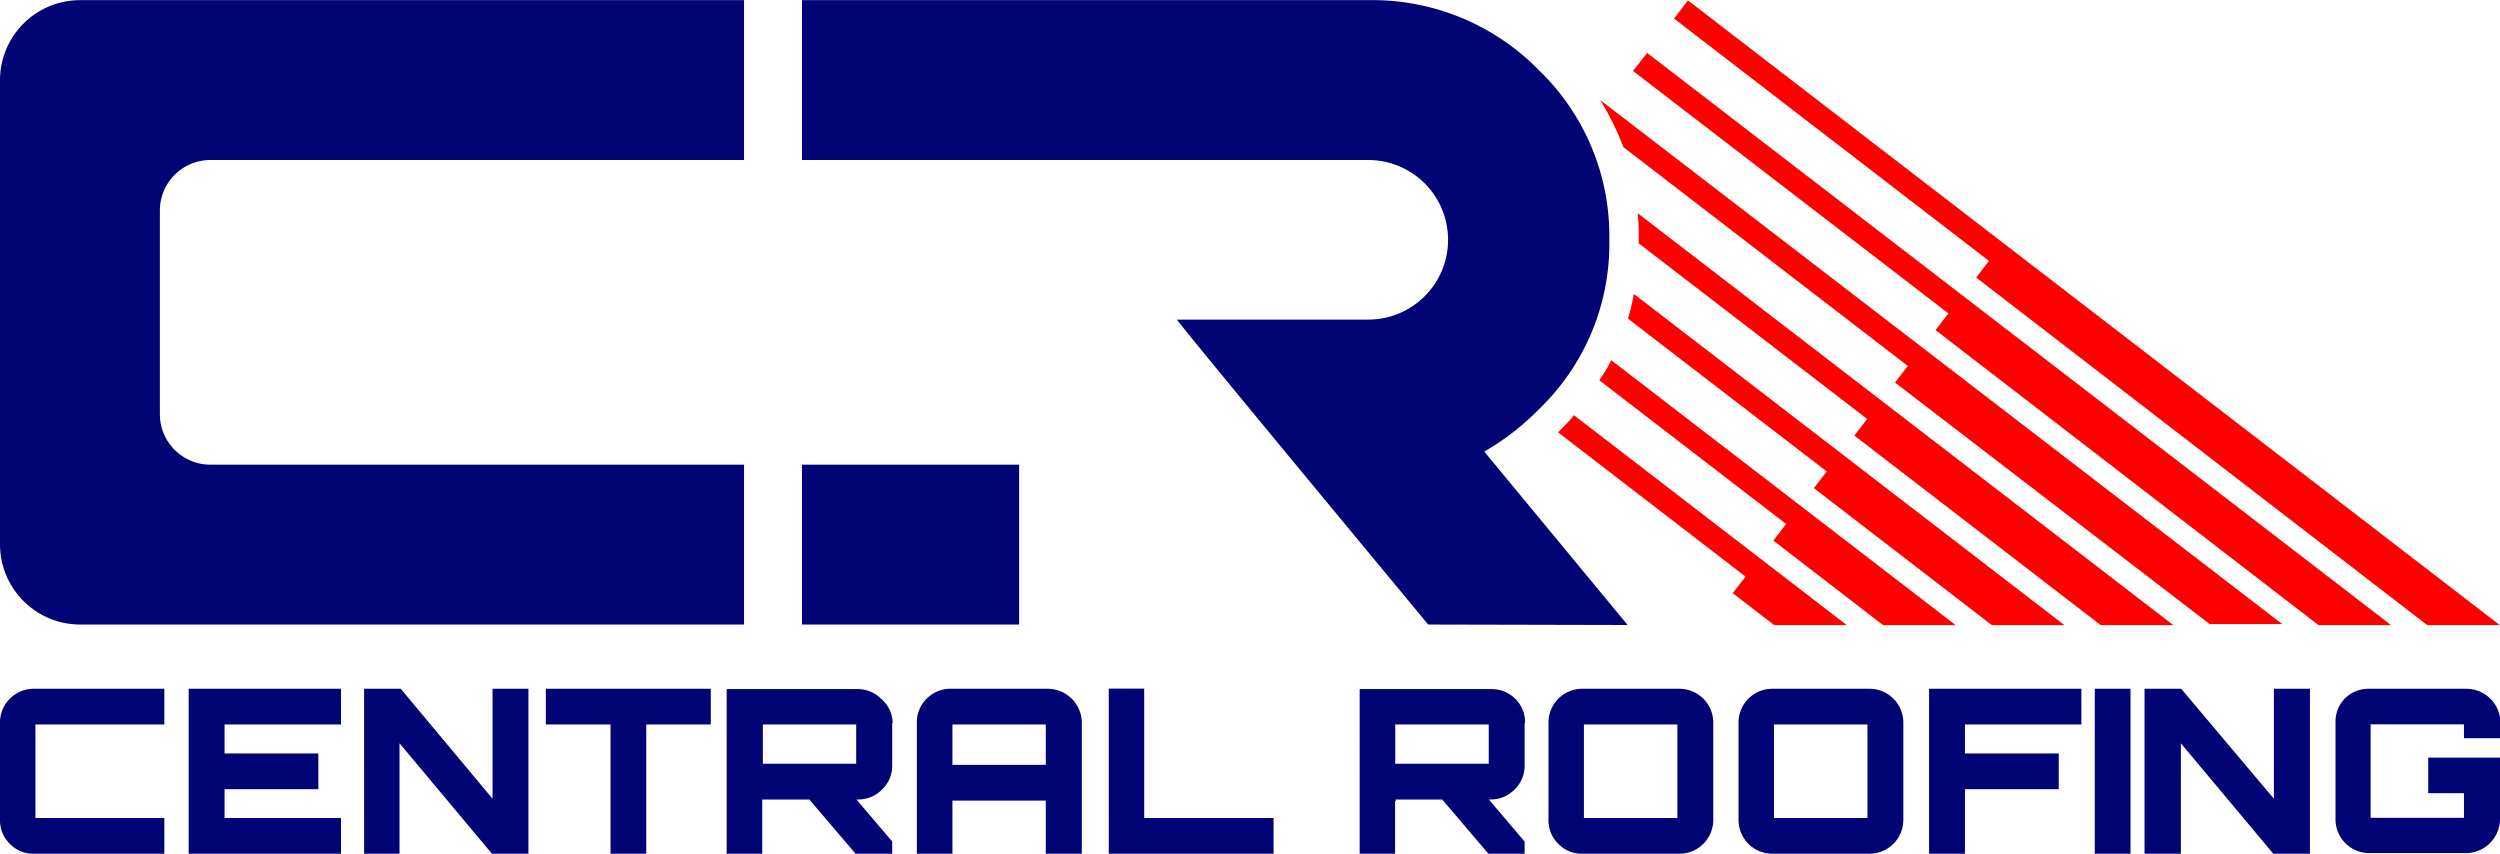
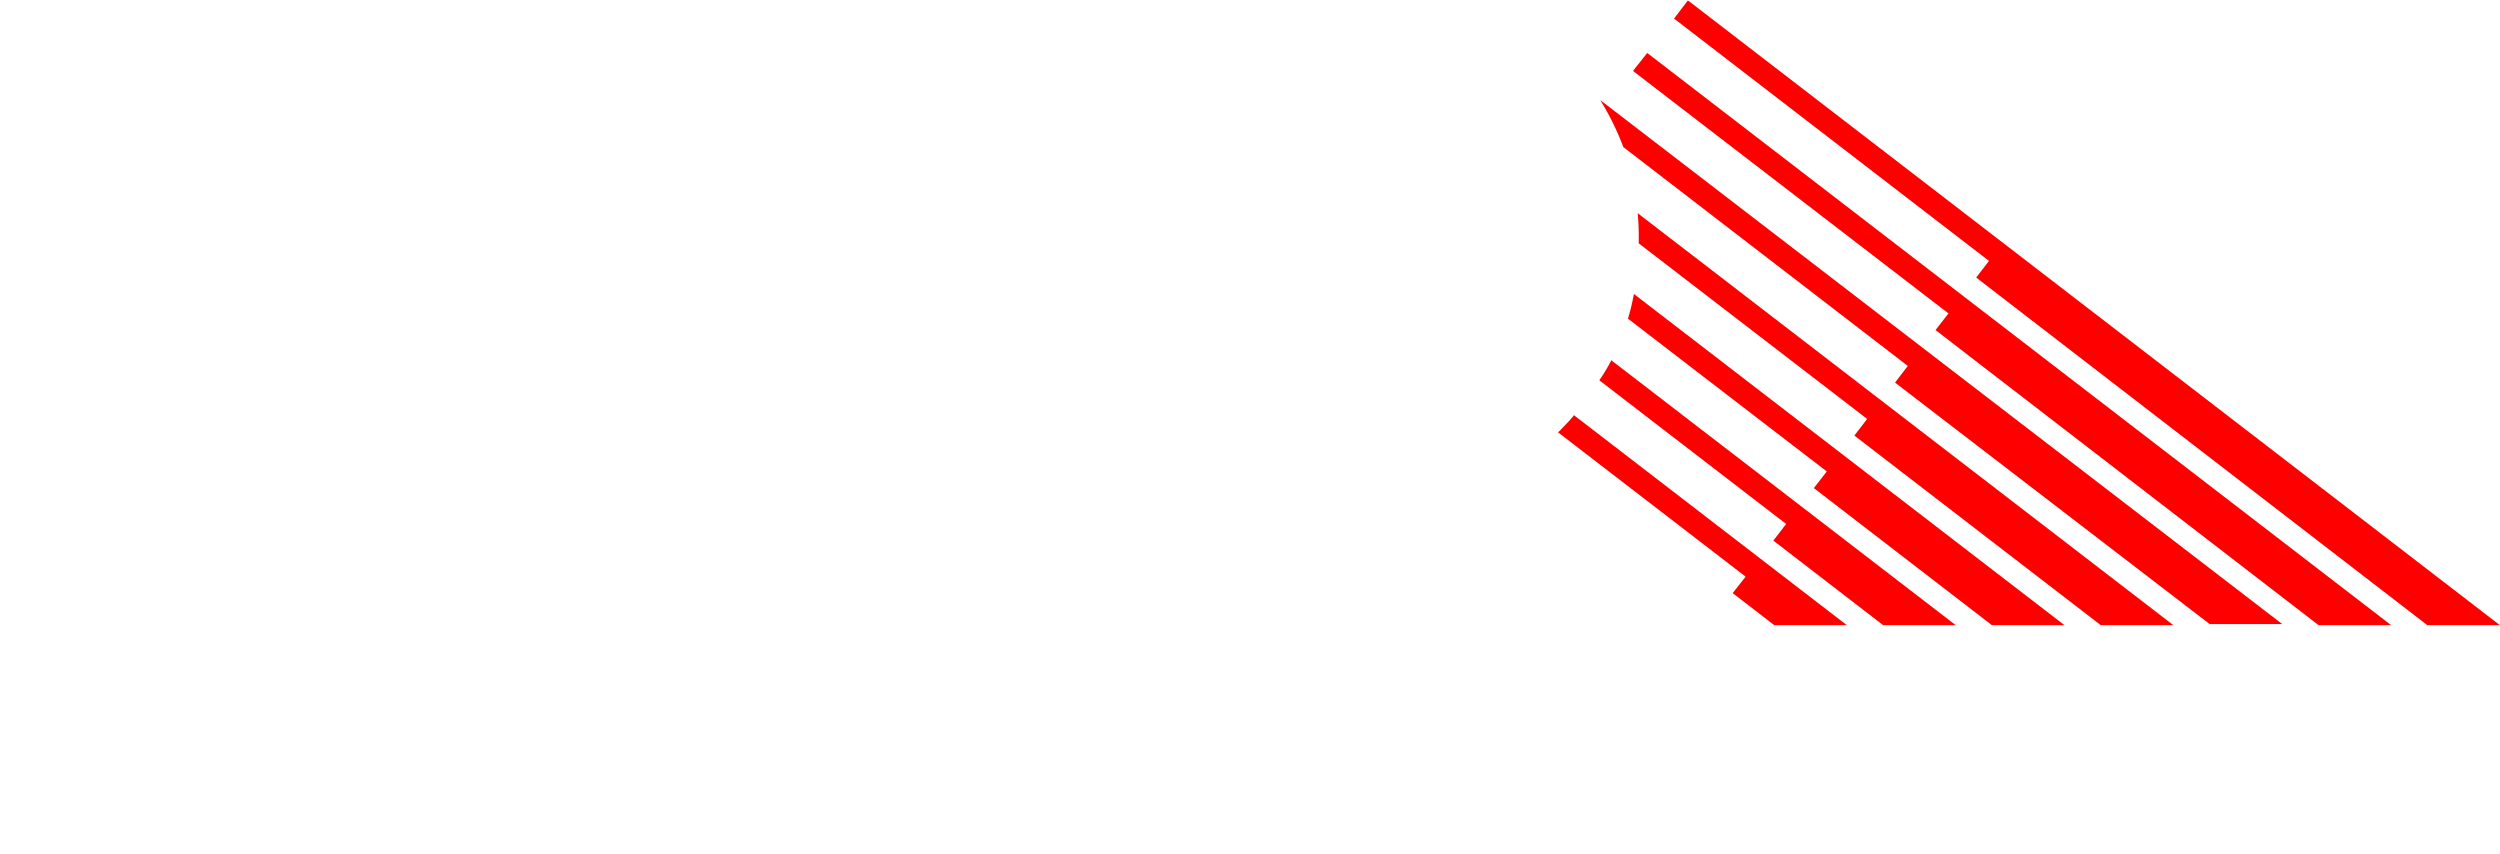
<svg xmlns="http://www.w3.org/2000/svg" data-name="Layer 1" viewBox="0 0 162.32 55.43">
-   <path d="M162.32 46.93v1h-2.34v-.9h-6.06v6.07h6.06v-1.6h-2.32v-2.31h4.66v4a2.22 2.22 0 01-2.22 2.2h-6.26a2.19 2.19 0 01-2.2-2.2v-6.3a2.13 2.13 0 01.64-1.57 2.16 2.16 0 011.56-.6h6.29a2.22 2.22 0 012.22 2.21m-14.71 4.93v-7.14h2.34v10.71h-2.38l-6-7.17v7.17h-2.36V44.72h2.38zm-11.63 3.57V44.72h2.32v10.71zm-10.76-10.71h9.89v2.32h-7.56v1.88h6.09v2.32h-6.09v4.19h-2.33zm-10.07 2.32v6.07h6.07v-6.07zm-.1-2.32h6.3a2.2 2.2 0 012.2 2.21v6.3a2.2 2.2 0 01-2.2 2.2h-6.3a2.19 2.19 0 01-2.2-2.2v-6.3a2.19 2.19 0 012.2-2.21zm-12.24 2.32v6.07h6.07v-6.07zm-.1-2.32h6.3a2.2 2.2 0 012.2 2.21v6.3a2.2 2.2 0 01-2.2 2.2h-6.3a2.09 2.09 0 01-1.56-.64 2.12 2.12 0 01-.64-1.56v-6.3a2.19 2.19 0 012.2-2.21zm-12.15 2.32v2.55h6.07v-2.55zm8.4-.1v2.77a2.12 2.12 0 01-.65 1.55 2.16 2.16 0 01-1.56.65h-.11l2.32 2.73v.79h-2.35l-3-3.52h-3.06s.05 0 .05.09h-.05v3.43h-2.3V44.74h8.56a2.16 2.16 0 011.56.65 2.12 2.12 0 01.62 1.55zm-27 8.49V44.71h2.3v8.4h8.4v2.32zm-10.15-5.77h6.06v-2.62h-6.06zm-.11-4.94h6.29a2.22 2.22 0 012.22 2.21v8.5H67.9v-3.45h-6.06v3.45h-2.31v-8.5a2.13 2.13 0 01.64-1.57 2.16 2.16 0 011.59-.64zm-12.2 2.32v2.55h6.06v-2.55zm8.4-.1v2.77a2.1 2.1 0 01-.66 1.55 2.15 2.15 0 01-1.56.65h-.1l2.32 2.73v.79h-2.38l-3-3.52h-3.06v3.52h-2.31V44.74h8.49a2.15 2.15 0 011.56.65 2.1 2.1 0 01.73 1.55zm-22.49-2.22h10.71v2.32h-4.19v8.39h-2.32v-8.39h-4.2zm-3.46 7.14v-7.14h2.33v10.71h-2.37l-6-7.17v7.17h-2.3V44.72h2.38zm-9.84-7.14v2.32h-7.56v1.88h6.09v2.32h-6.09v1.87h7.56v2.32h-9.89V44.72zm-11.47 2.32H2.3v6.07h8.37v2.32H2.2a2.09 2.09 0 01-1.56-.64A2.12 2.12 0 010 53.23v-6.3a2.19 2.19 0 012.2-2.21h8.47z" fill="#000475" fill-rule="evenodd" />
  <path d="M103.93 6.52l44.25 34h-4.71l-20.43-15.68.83-1.08L105.4 9.55a17.29 17.29 0 00-1.47-3m2.4 7.29l34.78 26.75h-4.71l-16-12.31.83-1.08-14.83-11.4v-.21a16.82 16.82 0 00-.07-1.78zm-.24 5.25l27.95 21.5h-4.71l-11.56-8.9.84-1.08-12.91-9.92a14.35 14.35 0 00.39-1.63zm-1.46 4.31l22.35 17.19h-4.71l-7.13-5.49.83-1.08-12.13-9.33q.45-.65.79-1.32zm-2.42 3.57l17.7 13.62h-4.71l-2.7-2.08.84-1.07-12.18-9.37.13-.12c.32-.35.63-.63.92-1.01zM109.59.03l.15.11 52.57 40.45h-4.71l-29.29-22.57.83-1.08-20.3-15.62-.15-.11zm-2.64 3.41l.13.1 48.17 37.05h-4.71l-24.87-19.16.84-1.08L106.15 4.7l-.12-.1z" fill="red" />
-   <path d="M48.31 10.39H13.66a3.28 3.28 0 00-3.28 3.27v13.23a3.28 3.28 0 003.28 3.28h34.65v10.38H5.19A5.21 5.21 0 010 35.32V5.2A5.2 5.2 0 015.19.01h43.12zm3.76 30.16V30.17h14.1v10.38zm40.66 0c-2.27-2.74-16.42-19.8-16.31-19.8h12.42a5.18 5.18 0 100-10.36H52.07V.01h36.77a15.12 15.12 0 0111.08 4.55 14.93 14.93 0 014.57 11 14.88 14.88 0 01-4.56 11 16.3 16.3 0 01-3.56 2.76l9.31 11.26z" fill="#000475" fill-rule="evenodd" />
</svg>